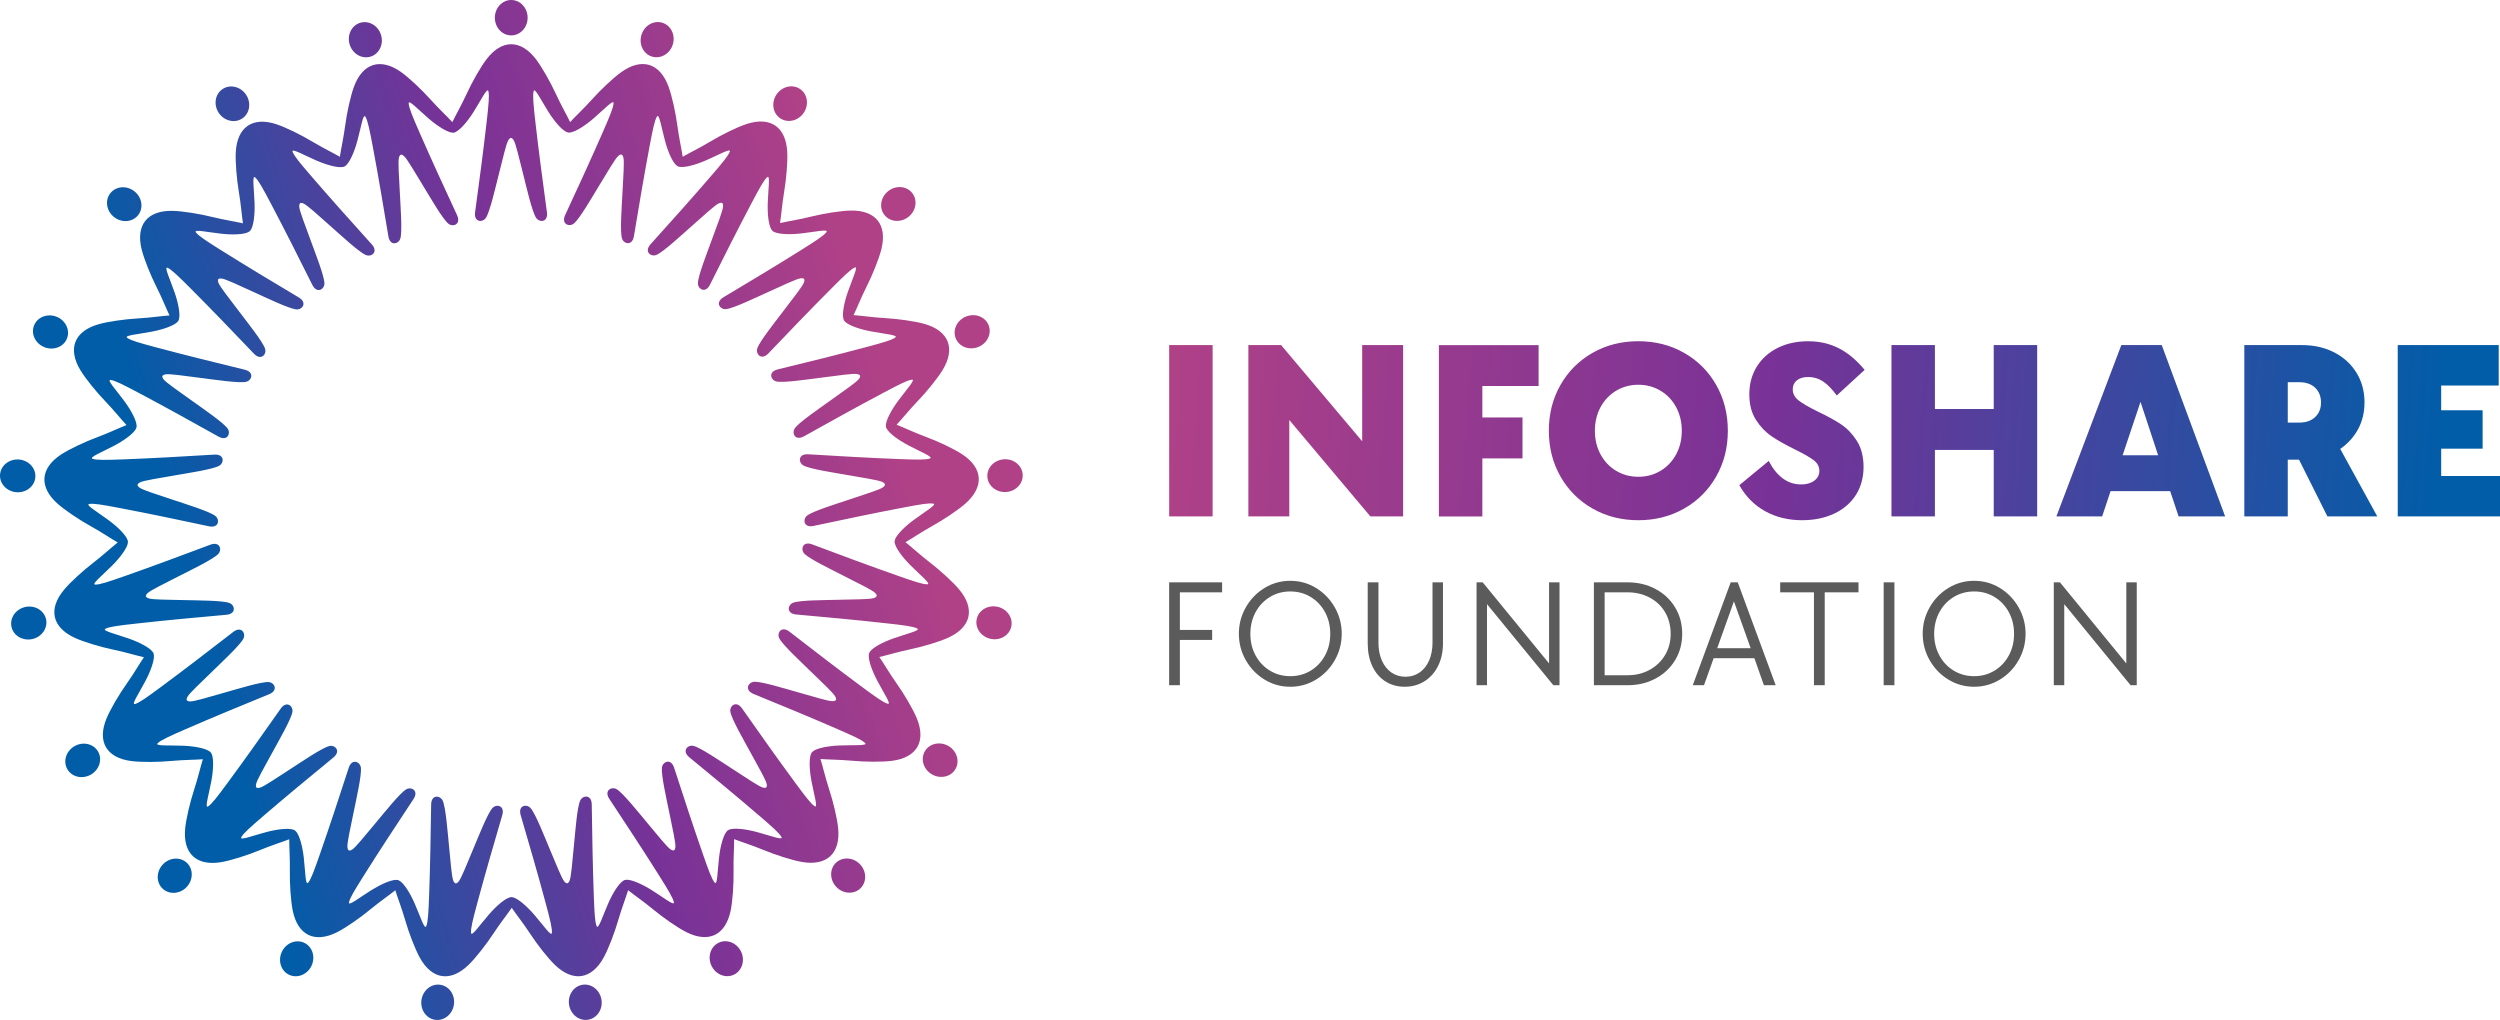
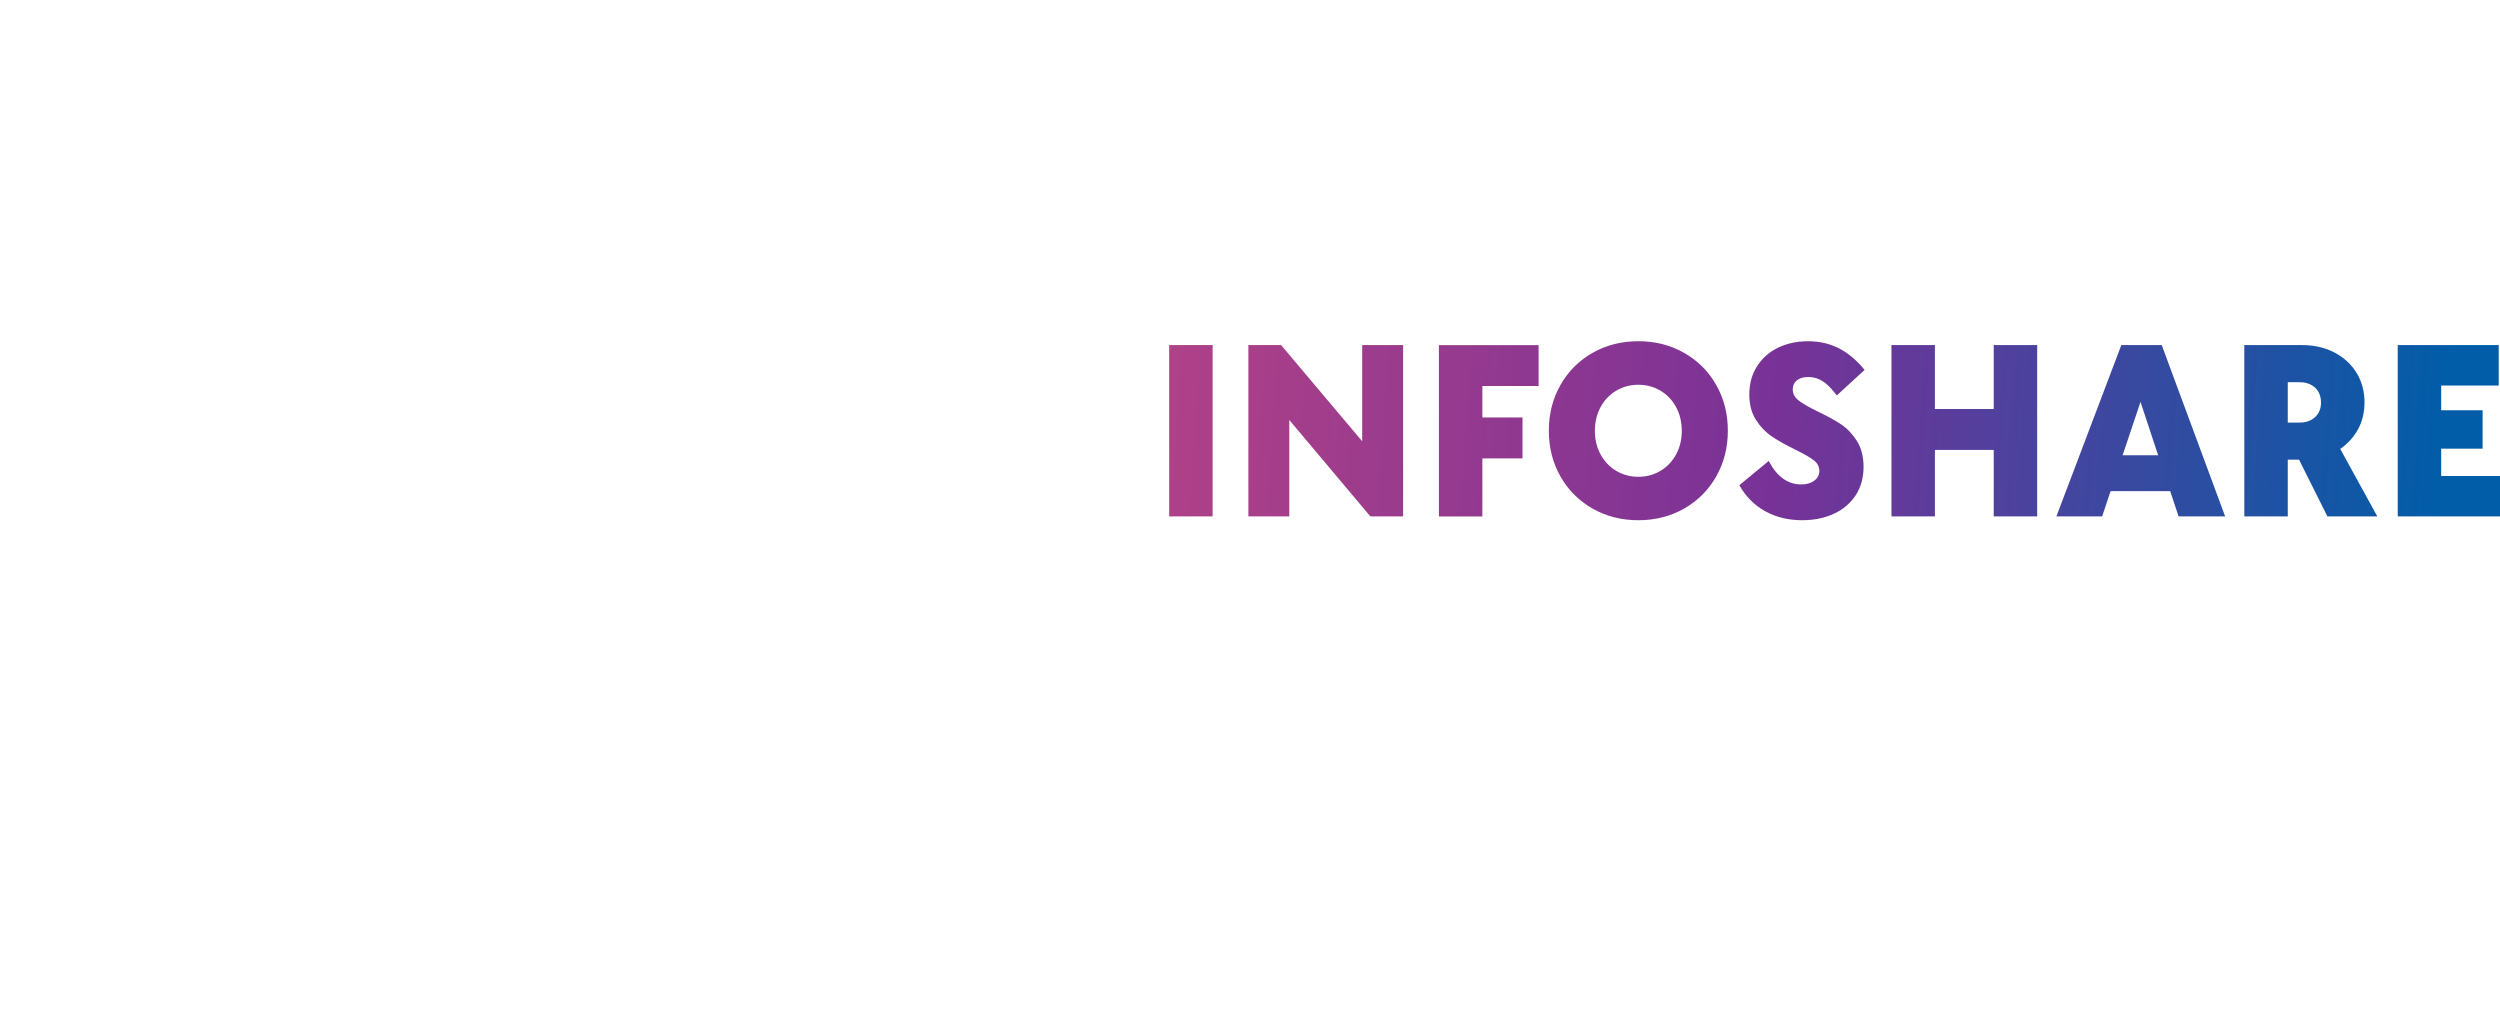
<svg xmlns="http://www.w3.org/2000/svg" xmlns:xlink="http://www.w3.org/1999/xlink" id="_Слой_2" data-name="Слой 2" viewBox="0 0 779.57 318.05">
  <defs>
    <style> .cls-1 { fill: #5b5b5b; } .cls-2 { fill: url(#_Безымянный_градиент_7-2); } .cls-2, .cls-3 { fill-rule: evenodd; } .cls-3 { fill: url(#_Безымянный_градиент_7); } </style>
    <linearGradient id="_Безымянный_градиент_7" data-name="Безымянный градиент 7" x1="59.3" y1="187.78" x2="277.56" y2="125.61" gradientUnits="userSpaceOnUse">
      <stop offset="0" stop-color="#015da8" />
      <stop offset=".52" stop-color="#783297" />
      <stop offset="1" stop-color="#b04187" />
    </linearGradient>
    <linearGradient id="_Безымянный_градиент_7-2" data-name="Безымянный градиент 7" x1="762.22" y1="147.65" x2="361.51" y2="119.58" xlink:href="#_Безымянный_градиент_7" />
  </defs>
  <g id="_Слой_1-2" data-name="Слой 1">
    <g>
-       <path class="cls-3" d="M203.29,17.64h0c2.7.83,5.61-.85,6.51-3.77.9-2.91-.56-5.95-3.26-6.78h0c-2.7-.83-5.61.85-6.51,3.77-.9,2.91.56,5.95,3.26,6.78M243.28,36.88h0c2.33,1.59,5.62.84,7.33-1.68,1.72-2.52,1.22-5.85-1.12-7.44h0c-2.33-1.59-5.62-.84-7.33,1.68-1.72,2.52-1.22,5.85,1.11,7.44ZM275.81,67.05h0c1.76,2.21,5.12,2.46,7.5.56,2.38-1.9,2.89-5.23,1.13-7.44h0c-1.76-2.21-5.12-2.46-7.5-.56-2.38,1.9-2.89,5.23-1.13,7.44ZM298.01,105.47h0c1.03,2.63,4.17,3.86,7.01,2.74,2.84-1.11,4.3-4.15,3.27-6.78h0c-1.03-2.63-4.17-3.86-7.01-2.74-2.84,1.11-4.3,4.15-3.27,6.78ZM307.89,148.73h0c.21,2.82,2.85,4.91,5.89,4.69,3.04-.23,5.33-2.69,5.12-5.51h0c-.21-2.82-2.85-4.91-5.89-4.69-3.04.23-5.33,2.7-5.12,5.51ZM304.58,192.98h0c-.63,2.75,1.27,5.54,4.24,6.21,2.97.68,5.89-1,6.52-3.76h0c.63-2.75-1.27-5.53-4.24-6.21-2.97-.68-5.89,1-6.52,3.76ZM288.39,234.28h0c-1.41,2.45-.42,5.66,2.22,7.19,2.64,1.52,5.93.78,7.34-1.67h0c1.41-2.45.41-5.66-2.22-7.19-2.64-1.52-5.93-.78-7.34,1.67ZM260.73,268.98h0c-2.07,1.92-2.07,5.29,0,7.53,2.07,2.23,5.43,2.49,7.5.57h0c2.07-1.92,2.07-5.29,0-7.52-2.08-2.23-5.43-2.49-7.5-.57ZM224.08,293.98h0c-2.54,1.23-3.53,4.45-2.21,7.19,1.32,2.75,4.46,3.98,7,2.75h0c2.54-1.23,3.53-4.45,2.21-7.19-1.32-2.75-4.46-3.98-7-2.76ZM181.68,307.07h0c-2.79.42-4.69,3.21-4.23,6.22.45,3.01,3.09,5.12,5.88,4.7h0c2.79-.42,4.69-3.21,4.23-6.22-.46-3.01-3.09-5.12-5.88-4.7ZM137.31,307.08h0c-2.79-.42-5.42,1.68-5.88,4.7-.45,3.01,1.44,5.8,4.23,6.22h0c2.79.42,5.42-1.68,5.88-4.7.45-3.02-1.44-5.8-4.23-6.22ZM94.91,294.01h0c-2.54-1.22-5.68,0-7,2.75-1.32,2.75-.33,5.97,2.21,7.19h0c2.55,1.22,5.68-.01,7-2.75,1.32-2.75.33-5.97-2.21-7.19ZM58.24,269.03h0c-2.07-1.92-5.43-1.67-7.5.57-2.07,2.23-2.08,5.6,0,7.53h0c2.07,1.92,5.43,1.66,7.5-.57,2.07-2.24,2.08-5.61,0-7.53ZM30.57,234.35h0c-1.41-2.45-4.7-3.19-7.34-1.67-2.64,1.52-3.64,4.74-2.22,7.19h0c1.41,2.44,4.7,3.19,7.34,1.67,2.64-1.53,3.64-4.74,2.23-7.19ZM14.35,193.05h0c-.63-2.75-3.55-4.44-6.52-3.76-2.97.68-4.87,3.46-4.24,6.22h0c.63,2.75,3.55,4.43,6.52,3.76,2.97-.68,4.87-3.46,4.25-6.21ZM11.02,148.8h0c.21-2.82-2.08-5.28-5.12-5.51-3.04-.23-5.67,1.87-5.89,4.69h0c-.21,2.81,2.08,5.28,5.12,5.51,3.04.23,5.68-1.87,5.89-4.69ZM20.89,105.54h0c1.03-2.63-.43-5.66-3.27-6.78-2.84-1.11-5.97.11-7.01,2.74h0c-1.03,2.63.43,5.66,3.27,6.78,2.84,1.11,5.98-.11,7.01-2.74ZM43.06,67.11h0c1.76-2.21,1.26-5.54-1.13-7.44-2.38-1.9-5.74-1.65-7.51.56h0c-1.76,2.21-1.26,5.54,1.13,7.44,2.38,1.9,5.74,1.65,7.51-.56ZM75.58,36.92h0c2.33-1.59,2.83-4.92,1.12-7.44-1.72-2.52-5-3.27-7.34-1.68h0c-2.33,1.59-2.83,4.92-1.12,7.44,1.72,2.52,5,3.27,7.34,1.68ZM142,41.23c-.26.15-.64.2-1.13.12-1.61-.27-4.38-1.97-7.11-4.31-3.41-2.92-6.41-6.18-6.32-4.79.09,1.4,1.14,3.93,3.31,8.9,3.76,8.6,7.71,17.18,11.77,25.93,1.34,2.89-1.27,3.82-2.7,2.67-1.78-1.45-5.6-8.09-7.94-11.92-2.63-4.3-4.86-8.19-5.87-9.13-.37-.34-.72-.51-1.03-.47-.28.15-.48.49-.59.97-.31,1.35.04,5.83.29,10.85.22,4.48.81,12.12.16,14.32-.52,1.76-3.21,2.46-3.73-.68-1.58-9.52-3.14-18.83-4.88-28.06-1.01-5.34-1.56-8.01-2.27-9.22-.71-1.2-1.35,3.18-2.53,7.52-.94,3.47-2.27,6.43-3.45,7.56-.06.06-.12.11-.18.16-.21.22-.55.38-1.04.44-1.62.21-4.76-.59-8.06-2.02-4.12-1.79-7.94-4.02-7.45-2.71.5,1.32,2.25,3.42,5.79,7.53,6.13,7.11,12.43,14.14,18.89,21.31,2.13,2.36-.09,4.03-1.79,3.34-2.13-.86-7.73-6.08-11.1-9.05-3.78-3.33-7.06-6.39-8.31-6.99-.45-.22-.83-.27-1.13-.15-.22.23-.31.61-.28,1.11.1,1.38,1.76,5.56,3.48,10.29,1.53,4.22,4.35,11.34,4.37,13.64.02,1.84-2.34,3.3-3.77.45-4.31-8.63-8.55-17.07-12.93-25.37-2.53-4.8-3.85-7.2-4.89-8.14-1.04-.93-.36,3.44-.2,7.93.13,3.59-.27,6.81-1.06,8.24-.04.08-.09.15-.13.21-.14.27-.42.52-.87.73-1.48.68-4.73.84-8.3.44-4.47-.49-8.78-1.5-7.92-.4.86,1.11,3.15,2.6,7.75,5.49,7.95,4.99,16.05,9.85,24.33,14.79,2.73,1.63,1.1,3.88-.73,3.72-2.29-.19-9.18-3.53-13.27-5.38-4.59-2.07-8.63-4.03-10-4.23-.49-.07-.88-.01-1.12.19-.15.28-.12.67.06,1.14.51,1.29,3.32,4.79,6.35,8.81,2.71,3.58,7.49,9.55,8.19,11.74.56,1.75-1.27,3.84-3.47,1.54-6.66-6.97-13.2-13.79-19.83-20.43-3.84-3.84-5.8-5.74-7.07-6.34-1.26-.59.67,3.39,2.15,7.64,1.18,3.39,1.75,6.59,1.41,8.19-.02.08-.04.16-.06.24-.05.3-.24.62-.61.95-1.22,1.09-4.27,2.19-7.8,2.87-4.41.85-8.83,1.16-7.69,1.96,1.15.81,3.78,1.56,9.03,2.96,9.07,2.42,18.24,4.68,27.61,6.96,3.09.75,2.2,3.38.4,3.77-2.25.49-9.81-.67-14.27-1.23-5-.62-9.43-1.31-10.8-1.1-.49.07-.84.25-1.02.51-.06.32.08.68.39,1.07.86,1.08,4.58,3.6,8.67,6.54,3.64,2.62,9.98,6.92,11.29,8.8,1.05,1.51-.08,4.04-2.86,2.49-8.42-4.7-16.68-9.29-24.98-13.68-4.8-2.54-7.23-3.78-8.63-3.97-1.38-.19,1.64,3.04,4.3,6.66,2.13,2.9,3.62,5.78,3.76,7.41,0,.08.01.17.01.24.04.3-.05.67-.3,1.1-.84,1.4-3.43,3.35-6.61,5.04-3.97,2.11-8.09,3.71-6.77,4.14,1.34.43,4.07.37,9.5.17,9.38-.36,18.81-.9,28.44-1.49,3.18-.19,3.1,2.58,1.5,3.48-2,1.13-9.57,2.25-14,3.03-4.96.88-9.4,1.53-10.65,2.13-.45.22-.73.48-.82.79.04.32.28.62.69.91,1.14.78,5.44,2.09,10.21,3.7,4.25,1.43,11.57,3.67,13.38,5.09,1.45,1.13,1.12,3.89-2,3.22-9.43-2.01-18.68-3.96-27.9-5.71-5.33-1.01-8.03-1.48-9.41-1.25-1.38.23,2.47,2.42,6.08,5.1,2.89,2.14,5.16,4.46,5.78,5.97.03.08.06.16.08.23.13.27.15.65.03,1.13-.39,1.58-2.29,4.22-4.83,6.76-3.17,3.18-6.64,5.93-5.25,5.95,1.41.02,4-.85,9.12-2.64,8.85-3.11,17.71-6.41,26.74-9.8,2.98-1.12,3.72,1.55,2.46,2.89-1.58,1.67-8.48,4.98-12.48,7.02-4.48,2.3-8.53,4.24-9.54,5.18-.37.34-.56.68-.55,1,.13.29.45.51.93.66,1.32.41,5.81.39,10.85.52,4.49.11,12.14.1,14.29.91,1.71.65,2.21,3.39-.96,3.67-9.61.86-19.02,1.72-28.34,2.77-5.4.6-8.1.95-9.36,1.58-1.25.62,3.07,1.59,7.31,3.08,3.39,1.19,6.24,2.74,7.28,4,.05.07.1.13.15.19.2.22.33.58.36,1.08.09,1.63-.95,4.71-2.62,7.89-2.09,3.98-4.6,7.62-3.26,7.23,1.35-.4,3.57-1.99,7.94-5.21,7.55-5.58,15.03-11.34,22.66-17.25,2.52-1.95,4.01.39,3.2,2.04-1.02,2.06-6.64,7.25-9.85,10.39-3.6,3.52-6.9,6.56-7.59,7.76-.25.43-.33.81-.23,1.11.21.24.58.36,1.08.36,1.38,0,5.67-1.34,10.52-2.7,4.32-1.21,11.63-3.48,13.92-3.34,1.83.12,3.11,2.58.16,3.79-8.93,3.65-17.66,7.25-26.27,11-4.98,2.17-7.46,3.3-8.48,4.27-1.01.96,3.4.61,7.89.79,3.59.14,6.77.78,8.14,1.68.07.05.14.09.2.14.26.15.49.46.67.92.57,1.53.48,4.78-.18,8.31-.83,4.42-2.15,8.64-.99,7.87,1.17-.78,2.83-2.95,6.05-7.32,5.57-7.55,11.02-15.27,16.57-23.16,1.83-2.6,3.95-.81,3.66,1-.37,2.27-4.21,8.89-6.35,12.83-2.41,4.42-4.66,8.31-4.97,9.65-.11.49-.08.87.11,1.13.27.17.66.17,1.14.02,1.32-.41,5.02-2.95,9.26-5.68,3.77-2.43,10.09-6.76,12.32-7.29,1.79-.43,3.73,1.55,1.27,3.57-7.45,6.12-14.74,12.14-21.86,18.25-4.12,3.54-6.16,5.35-6.85,6.58-.68,1.22,3.43-.42,7.78-1.57,3.47-.92,6.7-1.25,8.27-.8.08.02.16.05.23.08.29.07.6.29.91.68.99,1.29,1.87,4.42,2.28,7.99.51,4.46.49,8.89,1.38,7.81.89-1.09,1.83-3.65,3.62-8.78,3.09-8.86,6.03-17.84,9.01-27.01.98-3.03,3.53-1.94,3.79-.12.32,2.28-1.4,9.74-2.29,14.14-1,4.94-2.01,9.31-1.9,10.69.04.5.18.86.44,1.05.31.08.68-.03,1.1-.31,1.14-.78,3.93-4.3,7.17-8.15,2.89-3.44,7.65-9.43,9.62-10.6,1.58-.93,4.02.38,2.27,3.04-5.32,8.05-10.51,15.94-15.51,23.88-2.89,4.6-4.31,6.93-4.6,8.31-.29,1.36,3.16-1.41,6.97-3.79,3.05-1.9,6.04-3.17,7.67-3.2.09,0,.17,0,.25,0,.3-.02.66.1,1.06.39,1.33.94,3.09,3.67,4.53,6.97,1.81,4.12,3.09,8.35,3.62,7.06.53-1.3.68-4.03.88-9.46.34-9.38.5-18.82.64-28.47.05-3.18,2.8-2.89,3.59-1.23.98,2.08,1.53,9.72,1.98,14.18.5,5.01.83,9.49,1.33,10.78.18.46.43.77.73.88.32-.01.64-.23.96-.62.86-1.08,2.49-5.27,4.45-9.91,1.74-4.14,4.53-11.27,6.07-12.97,1.24-1.36,3.96-.82,3.06,2.23-2.71,9.26-5.34,18.33-7.78,27.39-1.41,5.24-2.07,7.89-1.95,9.29.12,1.39,2.6-2.28,5.54-5.68,2.35-2.72,4.83-4.81,6.38-5.32.08-.03.16-.05.24-.07.28-.1.66-.1,1.13.06,1.55.51,4.03,2.6,6.38,5.32,2.94,3.4,5.42,7.07,5.54,5.68.12-1.4-.54-4.05-1.95-9.3-2.43-9.06-5.07-18.13-7.78-27.39-.89-3.05,1.83-3.59,3.06-2.23,1.55,1.7,4.33,8.83,6.07,12.97,1.96,4.64,3.59,8.82,4.45,9.9.31.39.63.61.95.62.3-.11.55-.41.73-.88.51-1.29.83-5.77,1.33-10.78.45-4.47,1-12.1,1.98-14.18.78-1.66,3.54-1.95,3.59,1.23.14,9.64.3,19.09.64,28.47.2,5.43.35,8.15.88,9.46.53,1.29,1.81-2.94,3.62-7.06,1.44-3.29,3.2-6.02,4.53-6.96.07-.05.14-.1.21-.14.24-.18.6-.28,1.09-.28,1.63.03,4.62,1.3,7.67,3.2,3.81,2.38,7.26,5.16,6.97,3.8-.3-1.37-1.71-3.71-4.6-8.31-5-7.94-10.19-15.83-15.51-23.88-1.76-2.66.69-3.97,2.27-3.04,1.98,1.17,6.74,7.16,9.62,10.6,3.24,3.86,6.03,7.37,7.17,8.15.41.28.78.39,1.09.31.26-.19.4-.55.44-1.05.1-1.38-.91-5.75-1.9-10.69-.89-4.4-2.61-11.86-2.29-14.13.26-1.82,2.81-2.91,3.79.12,2.98,9.18,5.91,18.15,9,27.01,1.79,5.13,2.73,7.69,3.63,8.78.88,1.08.86-3.35,1.38-7.81.41-3.57,1.28-6.7,2.28-7.99.05-.07.11-.13.16-.19.17-.24.49-.45.96-.59,1.57-.45,4.8-.12,8.27.8,4.34,1.15,8.46,2.79,7.78,1.57-.69-1.23-2.73-3.04-6.85-6.58-7.12-6.12-14.4-12.13-21.86-18.25-2.46-2.02-.51-4,1.27-3.57,2.23.53,8.55,4.86,12.32,7.29,4.23,2.73,7.93,5.27,9.26,5.68.48.15.87.15,1.14-.02.19-.26.22-.65.11-1.13-.31-1.35-2.56-5.23-4.97-9.66-2.15-3.94-5.99-10.56-6.35-12.83-.29-1.81,1.83-3.61,3.66-1,5.55,7.89,11,15.61,16.57,23.16,3.22,4.37,4.88,6.54,6.05,7.32,1.16.77-.16-3.45-.99-7.87-.66-3.53-.75-6.78-.18-8.31.03-.08.06-.16.1-.23.09-.28.34-.58.75-.85,1.36-.9,4.55-1.53,8.14-1.68,4.49-.18,8.9.17,7.89-.79-1.02-.97-3.51-2.1-8.48-4.27-8.6-3.75-17.34-7.35-26.27-11-2.95-1.21-1.67-3.67.16-3.79,2.29-.15,9.6,2.12,13.93,3.34,4.85,1.36,9.13,2.7,10.52,2.7.5,0,.87-.12,1.08-.36.1-.3.02-.68-.23-1.12-.69-1.2-3.99-4.24-7.6-7.76-3.21-3.14-8.83-8.33-9.85-10.39-.81-1.65.68-3.98,3.2-2.03,7.63,5.9,15.11,11.67,22.66,17.25,4.37,3.23,6.59,4.81,7.94,5.21,1.34.39-1.17-3.25-3.26-7.23-1.67-3.18-2.71-6.26-2.62-7.89,0-.08.01-.17.02-.24,0-.3.15-.65.47-1.04,1.04-1.26,3.89-2.81,7.28-4,4.24-1.49,8.56-2.46,7.31-3.08-1.26-.63-3.97-.98-9.37-1.58-9.33-1.04-18.73-1.91-28.34-2.77-3.17-.28-2.68-3.01-.96-3.67,2.15-.82,9.8-.8,14.29-.92,5.03-.13,9.52-.12,10.85-.52.48-.15.8-.37.93-.66,0-.32-.18-.66-.55-1-1.01-.94-5.06-2.88-9.55-5.18-3.99-2.05-10.9-5.36-12.48-7.02-1.26-1.33-.52-4.01,2.46-2.89,9.03,3.39,17.88,6.7,26.74,9.8,5.12,1.8,7.72,2.66,9.12,2.64,1.39-.02-2.08-2.76-5.25-5.95-2.54-2.55-4.44-5.18-4.83-6.76-.02-.08-.04-.16-.05-.24-.08-.29-.05-.67.14-1.13.62-1.51,2.89-3.83,5.78-5.97,3.61-2.68,7.45-4.87,6.08-5.1-1.39-.23-4.08.24-9.42,1.25-9.22,1.75-18.46,3.7-27.9,5.71-3.11.66-3.44-2.09-2-3.22,1.81-1.41,9.13-3.66,13.39-5.09,4.77-1.61,9.07-2.92,10.21-3.7.41-.28.65-.59.69-.9-.09-.31-.37-.58-.82-.79-1.25-.6-5.69-1.26-10.65-2.13-4.42-.78-11.99-1.91-13.99-3.03-1.6-.9-1.68-3.68,1.5-3.48,9.63.58,19.06,1.13,28.44,1.49,5.43.21,8.16.27,9.5-.17,1.33-.43-2.8-2.03-6.77-4.14-3.17-1.69-5.77-3.64-6.61-5.04-.04-.07-.08-.14-.12-.21-.17-.25-.25-.62-.2-1.12.15-1.63,1.64-4.51,3.76-7.41,2.66-3.62,5.69-6.85,4.3-6.66-1.39.19-3.83,1.43-8.63,3.97-8.29,4.39-16.55,8.98-24.97,13.68-2.78,1.55-3.91-.98-2.86-2.49,1.31-1.89,7.65-6.18,11.29-8.81,4.09-2.94,7.8-5.46,8.67-6.54.31-.39.45-.75.4-1.07-.17-.27-.52-.44-1.02-.51-1.37-.21-5.81.48-10.8,1.1-4.45.56-12.02,1.71-14.27,1.23-1.79-.39-2.69-3.02.4-3.77,9.37-2.28,18.55-4.54,27.61-6.96,5.25-1.4,7.87-2.15,9.02-2.96,1.14-.8-3.27-1.11-7.69-1.96-3.53-.68-6.58-1.78-7.8-2.87-.06-.06-.12-.11-.18-.17-.23-.19-.42-.52-.52-1.01-.34-1.6.23-4.8,1.41-8.19,1.47-4.25,3.41-8.22,2.15-7.64-1.28.59-3.24,2.49-7.08,6.34-6.63,6.64-13.17,13.46-19.83,20.43-2.2,2.3-4.02.21-3.47-1.54.7-2.19,5.49-8.16,8.19-11.74,3.04-4.02,5.85-7.52,6.35-8.8.18-.46.21-.85.06-1.14-.24-.21-.63-.27-1.12-.19-1.37.21-5.41,2.17-10,4.23-4.09,1.84-10.98,5.18-13.27,5.38-1.83.16-3.46-2.09-.73-3.72,8.28-4.94,16.38-9.8,24.33-14.79,4.6-2.89,6.89-4.38,7.75-5.49.85-1.1-3.46-.1-7.92.4-3.57.4-6.81.24-8.3-.44-.08-.04-.15-.07-.22-.11-.28-.11-.55-.38-.79-.81-.79-1.43-1.19-4.65-1.06-8.24.16-4.49.84-8.86-.2-7.93-1.04.94-2.36,3.34-4.89,8.14-4.38,8.3-8.62,16.74-12.93,25.37-1.42,2.85-3.78,1.39-3.76-.45.02-2.3,2.84-9.42,4.37-13.64,1.72-4.73,3.37-8.91,3.48-10.29.04-.5-.05-.88-.27-1.1-.3-.12-.68-.07-1.13.15-1.25.6-4.53,3.66-8.31,6.99-3.37,2.97-8.97,8.19-11.1,9.05-1.7.69-3.92-.98-1.79-3.34,6.46-7.17,12.77-14.2,18.89-21.31,3.54-4.11,5.29-6.21,5.79-7.53.49-1.3-3.33.93-7.45,2.71-3.3,1.43-6.44,2.24-8.06,2.02-.08-.01-.16-.03-.24-.04-.3-.03-.64-.2-1-.54-1.18-1.13-2.51-4.09-3.44-7.56-1.17-4.34-1.81-8.72-2.53-7.52-.72,1.21-1.27,3.89-2.28,9.22-1.74,9.22-3.3,18.54-4.88,28.05-.52,3.14-3.21,2.44-3.73.68-.66-2.2-.07-9.84.16-14.32.25-5.03.6-9.51.29-10.85-.11-.49-.31-.82-.59-.98-.32-.03-.67.13-1.04.47-1.01.94-3.25,4.84-5.88,9.13-2.34,3.83-6.15,10.47-7.94,11.92-1.42,1.16-4.04.22-2.7-2.67,4.06-8.75,8.01-17.33,11.77-25.93,2.17-4.98,3.23-7.5,3.31-8.9.08-1.39-2.91,1.87-6.32,4.79-2.73,2.34-5.5,4.04-7.11,4.31-.08.01-.17.02-.24.03-.29.06-.67,0-1.11-.22-1.46-.73-3.6-3.17-5.52-6.21-2.4-3.8-4.3-7.8-4.63-6.44-.33,1.37-.07,4.09.54,9.48,1.06,9.33,2.31,18.69,3.61,28.25.43,3.16-2.34,3.28-3.36,1.75-1.28-1.91-2.96-9.38-4.07-13.73-1.24-4.88-2.23-9.26-2.92-10.46-.25-.43-.54-.7-.85-.76-.31.06-.6.33-.85.76-.69,1.2-1.68,5.58-2.92,10.46-1.11,4.35-2.8,11.82-4.07,13.73-1.02,1.53-3.79,1.4-3.36-1.75,1.3-9.56,2.55-18.92,3.61-28.25.61-5.39.87-8.11.54-9.48-.33-1.35-2.23,2.64-4.63,6.44-1.92,3.04-4.06,5.48-5.52,6.21-.07.04-.14.07-.21.1ZM105.97,48.92c.33-2.29,1.15-5.87,1.64-9.59.56-4.23,1.7-9.39,2.76-12.27,1.35-3.7,3.44-5.98,5.99-6.77h0c2.55-.78,5.56-.07,8.76,2.22,2.49,1.78,6.34,5.41,9.19,8.58,2.5,2.8,5.19,5.28,6.75,6.99.99-2.09,2.82-5.26,4.39-8.68,1.78-3.88,4.39-8.47,6.25-10.91,2.38-3.13,5.05-4.7,7.72-4.7h0c2.67,0,5.34,1.57,7.72,4.7,1.85,2.44,4.47,7.03,6.25,10.91,1.57,3.41,3.4,6.58,4.39,8.67,1.56-1.71,4.25-4.2,6.76-7,2.84-3.18,6.7-6.8,9.19-8.58,3.2-2.29,6.21-3,8.76-2.22h0c2.55.79,4.64,3.07,5.99,6.77,1.05,2.87,2.2,8.04,2.76,12.27.49,3.72,1.31,7.29,1.64,9.58,1.99-1.17,5.3-2.76,8.53-4.7,3.65-2.2,8.4-4.53,11.31-5.49,3.73-1.25,6.82-1.04,9.03.46,2.2,1.51,3.53,4.3,3.73,8.23.16,3.06-.27,8.33-.98,12.53-.63,3.7-.89,7.35-1.26,9.64,2.25-.53,5.88-1.07,9.53-1.98,4.14-1.03,9.37-1.85,12.43-1.92,3.93-.09,6.82,1.02,8.49,3.1,1.66,2.09,2.1,5.15,1.14,8.97-.75,2.97-2.71,7.88-4.63,11.69-1.69,3.35-3.02,6.76-4.04,8.84,2.31.15,5.94.71,9.69.92,4.26.24,9.49,1,12.44,1.83,3.78,1.07,6.22,2.99,7.2,5.47h0c.97,2.49.49,5.54-1.56,8.9-1.59,2.62-4.92,6.73-7.87,9.8-2.6,2.71-4.88,5.57-6.47,7.26,2.16.83,5.46,2.43,8.99,3.73,4,1.48,8.78,3.75,11.35,5.42,3.3,2.14,5.06,4.68,5.26,7.35h0c.2,2.66-1.17,5.44-4.11,8.05-2.29,2.03-6.68,4.98-10.41,7.05-3.28,1.82-6.31,3.89-8.32,5.03,1.82,1.43,4.51,3.93,7.49,6.22,3.38,2.6,7.28,6.17,9.25,8.52,2.52,3.02,3.46,5.97,2.87,8.57h0c-.6,2.6-2.72,4.85-6.3,6.48-2.79,1.27-7.85,2.79-12.03,3.66-3.67.77-7.17,1.85-9.43,2.35,1.32,1.9,3.15,5.08,5.32,8.15,2.47,3.48,5.14,8.04,6.32,10.87,1.52,3.63,1.54,6.72.21,9.03h0c-1.34,2.31-4.03,3.84-7.93,4.33-3.04.39-8.33.35-12.57-.04-3.74-.35-7.4-.34-9.71-.53.7,2.21,1.51,5.78,2.68,9.36,1.33,4.05,2.54,9.2,2.84,12.25.38,3.91-.51,6.88-2.46,8.69h0c-1.96,1.81-4.98,2.48-8.85,1.8-3.02-.53-8.06-2.12-12-3.75-3.47-1.44-6.97-2.51-9.12-3.37.02,2.31-.26,5.97-.19,9.73.08,4.26-.28,9.54-.9,12.54-.79,3.85-2.51,6.42-4.91,7.58h0c-2.41,1.15-5.49.9-8.99-.89-2.73-1.39-7.08-4.4-10.36-7.12-2.89-2.39-5.92-4.45-7.72-5.91-.66,2.22-2.01,5.63-3.05,9.24-1.18,4.1-3.08,9.03-4.55,11.72-1.89,3.45-4.29,5.4-6.93,5.8h0c-2.64.39-5.51-.76-8.33-3.5-2.2-2.13-5.47-6.29-7.8-9.86-2.06-3.14-4.34-6-5.63-7.92-1.29,1.92-3.58,4.79-5.64,7.93-2.34,3.57-5.61,7.72-7.8,9.86-2.82,2.74-5.69,3.89-8.33,3.5h0c-2.64-.4-5.04-2.35-6.93-5.8-1.47-2.69-3.37-7.62-4.55-11.72-1.04-3.61-2.38-7.01-3.05-9.23-1.8,1.46-4.83,3.52-7.73,5.92-3.28,2.72-7.64,5.73-10.36,7.12-3.5,1.79-6.59,2.04-8.99.89h0c-2.4-1.16-4.13-3.73-4.91-7.58-.61-3-.97-8.28-.9-12.54.07-3.75-.21-7.4-.19-9.72-2.15.86-5.66,1.94-9.13,3.38-3.94,1.63-8.99,3.22-12,3.75-3.88.67-6.9,0-8.86-1.8h0c-1.95-1.82-2.84-4.78-2.46-8.69.3-3.05,1.51-8.2,2.84-12.25,1.17-3.57,1.98-7.14,2.68-9.34-2.3.19-5.97.18-9.72.53-4.25.4-9.54.43-12.57.04-3.9-.5-6.59-2.02-7.93-4.33h0c-1.33-2.31-1.31-5.41.21-9.03,1.18-2.82,3.86-7.39,6.32-10.87,2.17-3.06,3.99-6.24,5.31-8.14-2.26-.5-5.76-1.59-9.44-2.35-4.18-.87-9.24-2.4-12.03-3.66-3.58-1.63-5.7-3.88-6.3-6.48h0c-.59-2.6.34-5.55,2.87-8.57,1.96-2.35,5.86-5.92,9.25-8.52,2.98-2.29,5.65-4.78,7.48-6.21-2.01-1.14-5.04-3.21-8.33-5.03-3.73-2.06-8.12-5.02-10.41-7.05-2.95-2.61-4.31-5.39-4.11-8.05h0c.2-2.66,1.96-5.2,5.26-7.34,2.57-1.67,7.35-3.93,11.35-5.41,3.52-1.31,6.81-2.9,8.98-3.73-1.59-1.68-3.87-4.56-6.48-7.27-2.96-3.07-6.28-7.19-7.87-9.8-2.05-3.36-2.53-6.42-1.56-8.9h0c.98-2.48,3.41-4.39,7.2-5.47,2.95-.84,8.18-1.59,12.44-1.83,3.75-.21,7.37-.77,9.68-.92-1.02-2.08-2.35-5.49-4.05-8.85-1.92-3.81-3.88-8.72-4.63-11.69-.96-3.82-.52-6.88,1.14-8.97h0c1.66-2.08,4.56-3.19,8.49-3.1,3.06.07,8.29.89,12.43,1.92,3.64.9,7.26,1.44,9.52,1.97-.36-2.28-.63-5.94-1.26-9.65-.71-4.21-1.14-9.48-.98-12.53.2-3.93,1.53-6.73,3.73-8.23h0c2.2-1.5,5.29-1.71,9.02-.46,2.9.97,7.66,3.3,11.31,5.5,3.22,1.93,6.52,3.52,8.51,4.69ZM115.55,17.66h0c2.7-.83,4.16-3.87,3.26-6.78-.9-2.91-3.81-4.6-6.51-3.77h0c-2.7.83-4.16,3.87-3.26,6.78.9,2.91,3.81,4.6,6.51,3.77ZM159.42,11.04h0c2.82,0,5.11-2.47,5.11-5.52S162.24,0,159.42,0h0c-2.82,0-5.11,2.47-5.11,5.52s2.29,5.52,5.11,5.52Z" />
      <g>
-         <path class="cls-1" d="M663.04,206.87v-25.28h3.26v32.08h-1.92l-20.69-25.28v25.28h-3.26v-32.08h1.92l20.69,25.28ZM615.59,210.85c2.33,0,4.44-.57,6.34-1.72,1.9-1.15,3.39-2.73,4.48-4.74,1.09-2.01,1.63-4.26,1.63-6.75s-.54-4.74-1.63-6.75c-1.09-2.01-2.58-3.59-4.48-4.74-1.9-1.15-4.01-1.72-6.34-1.72s-4.45.57-6.35,1.72c-1.9,1.15-3.39,2.73-4.48,4.74-1.08,2.01-1.63,4.26-1.63,6.75s.54,4.74,1.63,6.75c1.09,2.01,2.58,3.59,4.48,4.74,1.9,1.15,4.02,1.72,6.35,1.72ZM615.59,214.15c-2.9,0-5.58-.74-8.02-2.23-2.44-1.48-4.39-3.5-5.84-6.03-1.45-2.54-2.18-5.29-2.18-8.26s.73-5.72,2.18-8.26c1.45-2.54,3.4-4.55,5.84-6.03,2.44-1.49,5.12-2.23,8.02-2.23s5.58.74,8.02,2.23c2.44,1.48,4.39,3.5,5.84,6.03,1.45,2.54,2.18,5.29,2.18,8.26s-.73,5.72-2.18,8.26c-1.45,2.54-3.4,4.55-5.84,6.03-2.44,1.48-5.12,2.23-8.02,2.23ZM590.73,213.67h-3.35v-32.08h3.35v32.08ZM568.99,213.67h-3.35v-28.97h-10.53v-3.11h24.42v3.11h-10.53v28.97ZM545.91,202.13l-5.22-14.6-5.22,14.6h10.44ZM553.72,213.67h-3.69l-2.97-8.43h-12.69l-3.02,8.43h-3.5l11.83-32.08h2.2l11.83,32.08ZM507.46,210.56c2.59,0,4.9-.56,6.94-1.68,2.04-1.12,3.65-2.66,4.81-4.62,1.17-1.96,1.75-4.17,1.75-6.63s-.57-4.72-1.72-6.68c-1.15-1.96-2.75-3.5-4.81-4.6-2.06-1.1-4.38-1.65-6.97-1.65h-7.09v25.86h7.09ZM497.02,213.67v-32.08h10.49c3.22,0,6.14.7,8.74,2.08,2.6,1.39,4.64,3.3,6.11,5.75,1.47,2.44,2.2,5.18,2.2,8.21s-.73,5.77-2.2,8.21c-1.47,2.44-3.5,4.36-6.11,5.75-2.6,1.39-5.51,2.08-8.74,2.08h-10.49ZM483.04,206.87v-25.28h3.26v32.08h-1.92l-20.69-25.28v25.28h-3.26v-32.08h1.92l20.69,25.28ZM438.03,214.15c-2.27,0-4.28-.56-6.03-1.68-1.76-1.12-3.11-2.7-4.07-4.74-.96-2.04-1.44-4.4-1.44-7.09v-19.06h3.35v18.77c0,2.11.35,3.97,1.05,5.58.7,1.61,1.69,2.87,2.97,3.76,1.28.89,2.75,1.34,4.41,1.34s3.13-.45,4.41-1.34c1.28-.89,2.27-2.15,2.97-3.76.7-1.61,1.05-3.47,1.05-5.58v-18.77h3.26v19.06c0,2.65-.51,5-1.53,7.04-1.02,2.04-2.43,3.63-4.24,4.76-1.8,1.13-3.85,1.7-6.15,1.7ZM402.35,210.85c2.33,0,4.45-.57,6.35-1.72,1.9-1.15,3.39-2.73,4.48-4.74,1.09-2.01,1.63-4.26,1.63-6.75s-.54-4.74-1.63-6.75c-1.09-2.01-2.58-3.59-4.48-4.74-1.9-1.15-4.01-1.72-6.35-1.72s-4.44.57-6.34,1.72c-1.9,1.15-3.39,2.73-4.48,4.74-1.08,2.01-1.63,4.26-1.63,6.75s.54,4.74,1.63,6.75c1.09,2.01,2.58,3.59,4.48,4.74,1.9,1.15,4.01,1.72,6.34,1.72ZM402.35,214.15c-2.9,0-5.58-.74-8.02-2.23-2.44-1.48-4.39-3.5-5.84-6.03-1.45-2.54-2.18-5.29-2.18-8.26s.73-5.72,2.18-8.26c1.45-2.54,3.4-4.55,5.84-6.03,2.44-1.49,5.12-2.23,8.02-2.23s5.58.74,8.02,2.23c2.44,1.48,4.39,3.5,5.84,6.03,1.45,2.54,2.18,5.29,2.18,8.26s-.73,5.72-2.18,8.26c-1.45,2.54-3.4,4.55-5.84,6.03-2.44,1.48-5.12,2.23-8.02,2.23ZM381.09,181.59v3.11h-13.17v11.73h10.06v3.11h-10.06v14.13h-3.35v-32.08h16.52Z" />
        <path class="cls-2" d="M378.13,161.03h-13.55v-53.42h13.55v53.42ZM424.77,137.59v-29.98h12.76v53.42h-10.21l-25.28-30.06v30.06h-12.76v-53.42h10.21l25.27,29.98ZM479.78,107.61v12.76h-17.54v9.81h12.52v12.76h-12.52v18.1h-13.55v-53.42h31.1ZM510.88,148.67c2.55,0,4.86-.62,6.94-1.87,2.07-1.25,3.69-2.96,4.86-5.14,1.17-2.18,1.75-4.62,1.75-7.33s-.59-5.16-1.75-7.34c-1.17-2.18-2.79-3.89-4.86-5.14-2.07-1.25-4.39-1.87-6.94-1.87s-4.86.62-6.94,1.87c-2.07,1.25-3.69,2.96-4.86,5.14-1.17,2.18-1.75,4.63-1.75,7.34s.58,5.16,1.75,7.33c1.17,2.18,2.79,3.89,4.86,5.14,2.07,1.25,4.39,1.87,6.94,1.87ZM510.88,162.22c-5.26,0-10.02-1.21-14.27-3.63-4.25-2.42-7.59-5.75-10.01-10.01-2.42-4.25-3.63-9.01-3.63-14.27s1.21-10.02,3.63-14.27c2.42-4.25,5.75-7.59,10.01-10.01,4.25-2.42,9.01-3.63,14.27-3.63s10.02,1.21,14.27,3.63c4.25,2.42,7.59,5.75,10.01,10.01,2.42,4.25,3.63,9.01,3.63,14.27s-1.21,10.02-3.63,14.27c-2.42,4.25-5.75,7.59-10.01,10.01-4.25,2.42-9.01,3.63-14.27,3.63ZM561.98,162.22c-4.31,0-8.15-.93-11.52-2.79-3.37-1.86-6.07-4.57-8.09-8.13l9.17-7.57c2.55,4.89,5.93,7.33,10.13,7.33,1.7,0,3.07-.4,4.11-1.2,1.04-.8,1.55-1.81,1.55-3.03,0-1.33-.6-2.45-1.79-3.35-1.2-.9-3.15-2.02-5.86-3.35-2.92-1.44-5.33-2.79-7.22-4.07-1.89-1.28-3.52-2.99-4.9-5.14-1.38-2.15-2.07-4.8-2.07-7.93,0-3.29.78-6.19,2.35-8.69,1.57-2.5,3.73-4.44,6.5-5.82,2.76-1.38,5.93-2.07,9.49-2.07s6.7.73,9.57,2.19c2.87,1.46,5.55,3.71,8.05,6.74l-8.69,7.97c-1.49-2.02-2.92-3.48-4.31-4.39-1.38-.9-2.9-1.36-4.55-1.36-1.54,0-2.74.35-3.59,1.04-.85.69-1.28,1.62-1.28,2.79,0,1.38.62,2.55,1.87,3.51,1.25.96,3.23,2.1,5.94,3.43,2.92,1.38,5.34,2.71,7.26,3.99,1.91,1.28,3.56,3,4.94,5.18,1.38,2.18,2.07,4.89,2.07,8.13s-.81,6.27-2.43,8.77c-1.62,2.5-3.88,4.43-6.78,5.78-2.9,1.36-6.21,2.03-9.93,2.03ZM621.7,127.54v-19.93h13.55v53.42h-13.55v-20.73h-18.34v20.73h-13.55v-53.42h13.55v19.93h18.34ZM661.89,141.97h11.08l-5.5-16.66-5.58,16.66ZM693.86,161.03h-14.51l-2.63-7.89h-18.58l-2.63,7.89h-14.27l20.25-53.42h12.6l19.77,53.42ZM713.39,119.17v12.6h3.67c2.02,0,3.64-.57,4.86-1.71,1.22-1.14,1.83-2.64,1.83-4.5,0-1.97-.61-3.52-1.83-4.66-1.22-1.14-2.84-1.71-4.86-1.71h-3.67ZM725.75,161.03l-8.85-17.7h-3.51v17.7h-13.55v-53.42h18.02c3.72,0,7.06.76,10.01,2.27,2.95,1.51,5.26,3.63,6.94,6.34,1.67,2.71,2.51,5.79,2.51,9.25,0,3.08-.66,5.86-1.99,8.33-1.33,2.47-3.19,4.53-5.58,6.18l11.56,21.05h-15.55ZM761.23,139.9v8.53h18.34v12.6h-31.89v-53.42h31.49v12.6h-17.94v7.73h12.92v11.96h-12.92Z" />
      </g>
    </g>
  </g>
</svg>